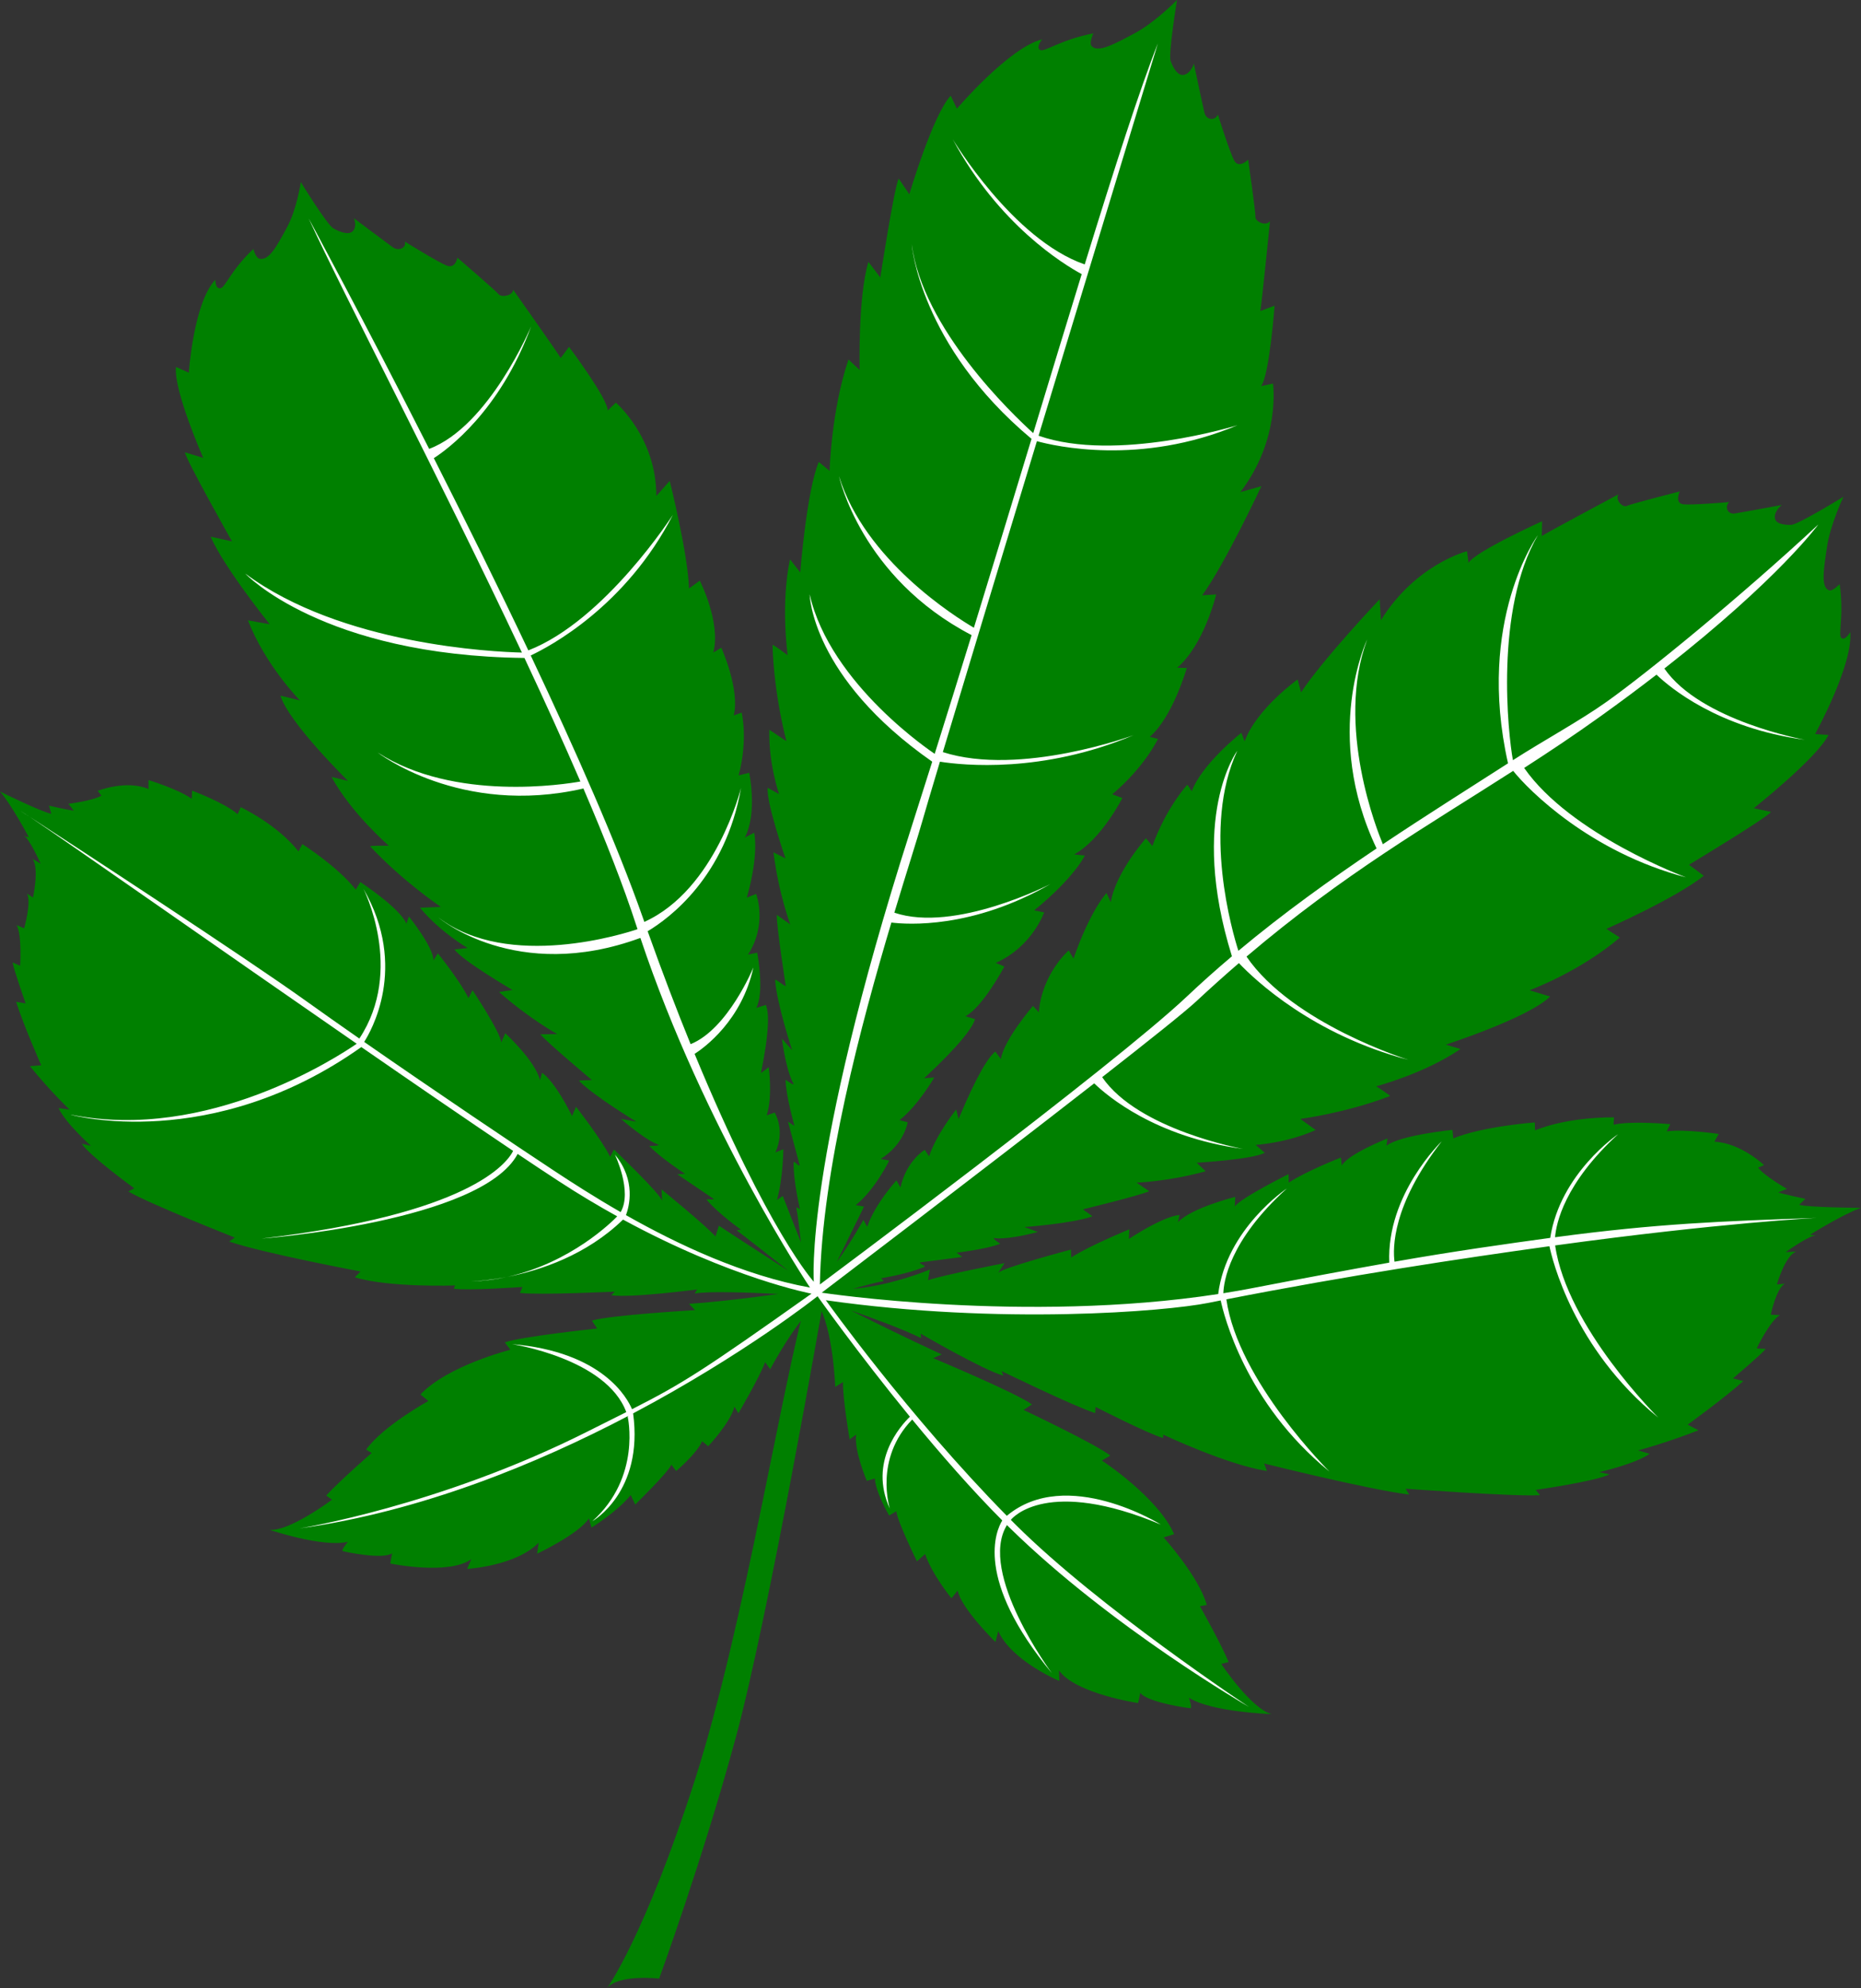
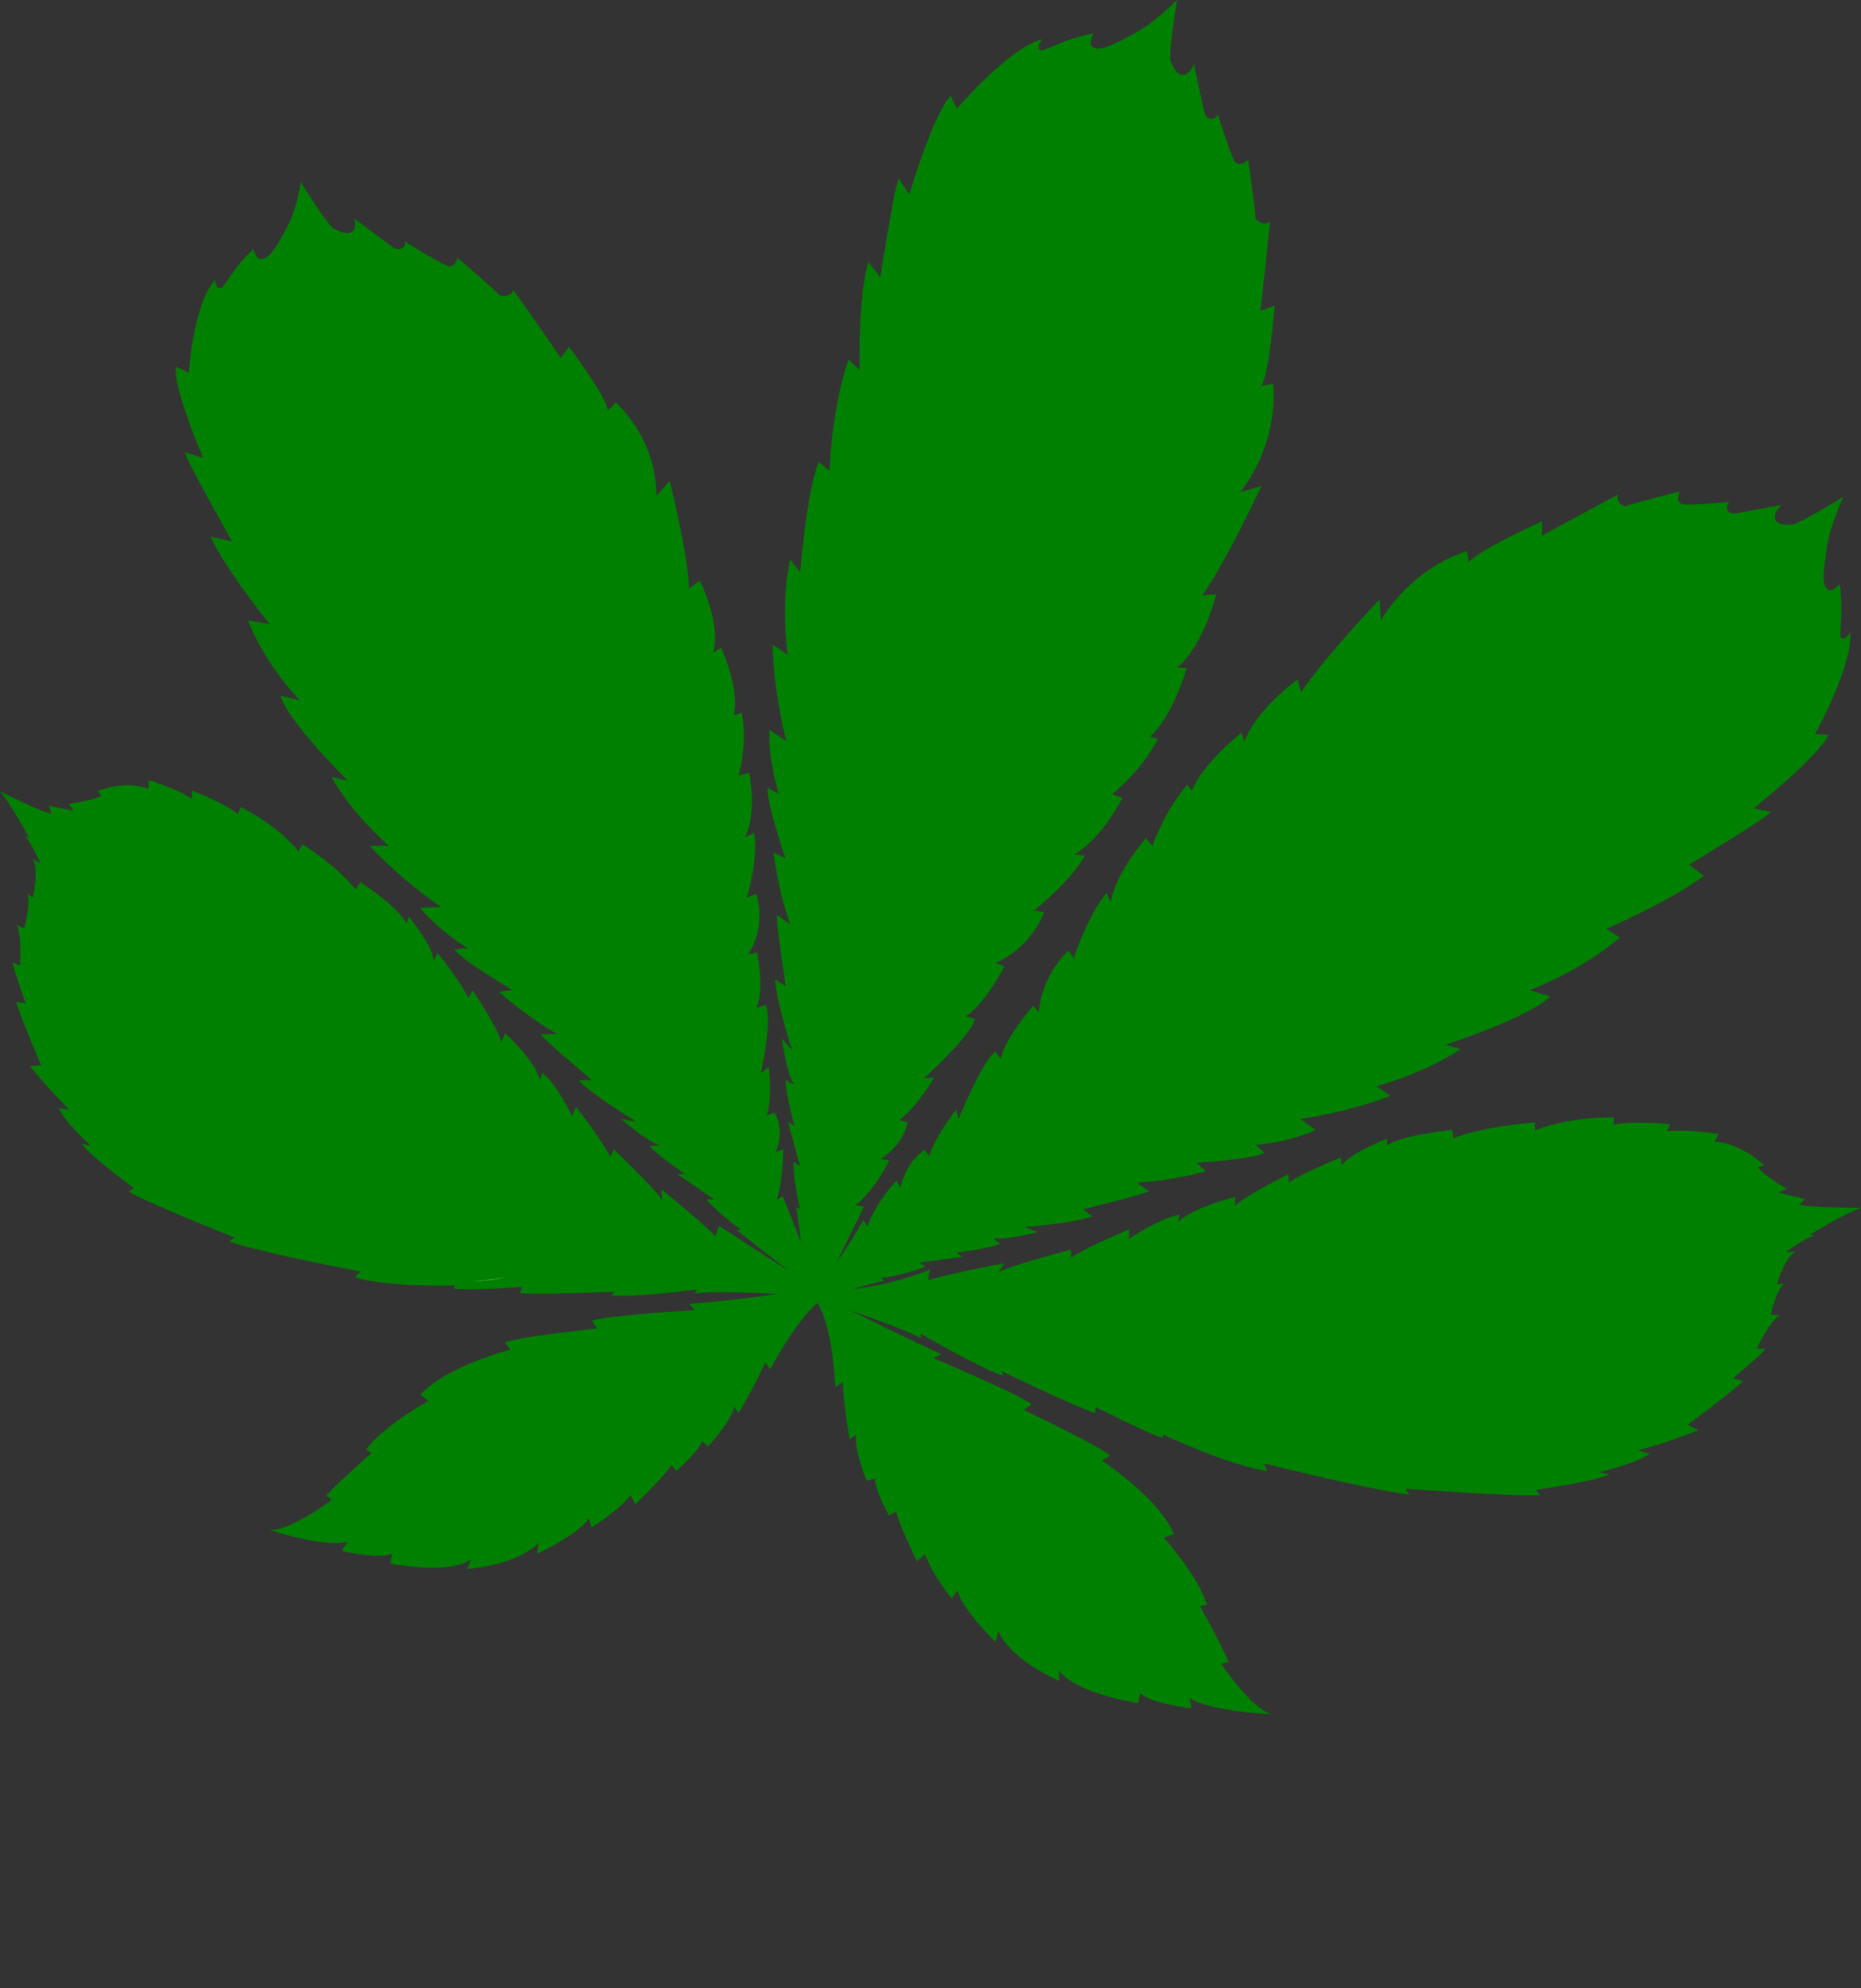
<svg xmlns="http://www.w3.org/2000/svg" id="a" data-name="Ebene 1" viewBox="0 0 921 983.73">
  <rect x="0" y="0" width="921" height="983.73" fill="#333333" stroke="none" />
  <defs>
    <style>
      .b {
        fill: #fff;
      }

      .c {
        fill: green;
      }
    </style>
  </defs>
  <path class="c" d="M93.56,184.46l-6.46-2.9c-1.35,11.34,13.47,45,13.47,45l-9.05-2.77c.47,3.65,23.29,44.08,23.29,44.08l-10.56-2.32c6.53,15.09,29.21,43.31,29.21,43.31l-10.75-1.93c8.6,22.2,25.68,39.6,25.68,39.6l-9.58-2.32c3.89,13.15,33.39,42.15,33.39,42.15l-8.13-1.94c9.78,17.97,28.34,34.03,28.34,34.03,0,0-9.63-.12-9.19.34,16.24,17.41,34.98,29.94,34.98,29.94l-10.33.41c9.74,11.88,23.54,19.92,23.54,19.92l-6.48.73c3.61,5.36,28.69,20.04,28.69,20.04l-6.64.98c14.83,13.16,28.8,20.83,28.8,20.83l-8.38.12c3.66,4.32,25.35,22.47,25.35,22.47.46.49-6.68.08-6.15.61,7.71,7.72,28.36,20.16,28.36,20.16l-7.66-1.4c13.15,11.4,18.72,12.82,18.72,12.82-.19.64-4.7.56-4.7.56,5,5.5,17.71,13.81,17.71,13.81l-3.88.2,17.94,12.14c.72.89-4-.26-3.25.63,5.52,6.57,16.7,14.54,16.7,14.54.59.4-2.53.04-1.65.7,3.91,2.91,15.98,12.41,25.24,19.73-14.08-8.96-34.37-22.27-34.37-22.27l-1.66,5.31c-5.14-5.72-26.72-23.3-26.72-23.3l.32,5.85c-.02-2.87-23.85-25.56-23.85-25.56l-1.88,3.63c-4.41-8.89-16.9-24.76-16.9-24.76l-1.96,4.54c-9.38-18.65-14.88-21.35-14.88-21.35l-.97,3.71c-2.23-9.54-17.21-23.31-17.21-23.31l-1.97,4.54c-.55-5.32-14.22-25.82-14.22-25.82l-2,3.9c-4.4-8.89-15.18-22.12-15.18-22.12l-2.16,3.51c.03-6.66-12.16-21.76-12.16-21.76l-1.23,3.59c-3.03-7.66-22.81-20.65-22.81-20.65l-2.26,3.78c-8.99-11.51-26.43-22.54-26.43-22.54l-1.9,3.62c-10.66-13.5-28.6-21.89-28.6-21.89l-1.51,3.47c-6.18-5.53-22.56-11.67-22.56-11.67l-.16,4.05c-6.79-4.84-21.39-9.25-21.39-9.25v4.44c-10.97-4.74-25.15.87-25.15.87l1.83,2.38c-4.29,2.59-16.34,4.04-16.34,4.04l2.67,3.37c-2.76-.24-12.27-2.45-12.27-2.45l1.13,3.98c-3.94-.43-25.39-10.98-25.39-10.98,5.56,6.21,14.3,22.68,14.3,22.68l-2.52-.77c2.52.77,8.33,13.76,8.33,13.76l-4.05-2.38c3.51,4.37.28,19.16.28,19.16l-2.98-1.92c2.32,4.18-1.4,17.17-1.4,17.17l-3.74-1.62c2.74,4.67,1.76,20.12,1.76,20.12l-3.74-1.62c.75,4.13,6.47,20.25,6.47,20.25l-4.74-.78c3.94,12.18,12.44,31.41,12.44,31.41l-5.58.44c10.36,12.73,19.58,21.48,19.58,21.48l-5.39-.74c3.42,7.51,16.04,18.68,16.04,18.68l-4.62-1.05c4.26,6.28,26.01,22.04,26.01,22.04l-2.91,1.6c10.38,6.08,52.66,22.78,52.66,22.78l-2.76,1.98c17.15,5.83,65,14.8,65,14.8l-2.84,2.89c17.11,5.18,49.67,4.03,49.67,4.03l-.7,1.6c6.84,1.06,34.01-.84,34.01-.84l-1.27,2.94c9.98,1.14,46.93-.64,46.93-.64l-1.73,1.8c9.86,1.41,42.49-2.88,42.49-2.88l-1.19,2.02c6.71-1.25,26.79-.53,41.38.22-12.93,1.77-30.91,4.01-44.2,4.87l3,3.12s-42.19,2.44-51.05,5.19l2.61,3.9s-37.77,3.99-45.7,6.87l2.74,3.65s-30.85,7.75-44.5,22.11l3.91,3.24s-22.37,12.3-30.81,24.04l2.74,1.69s-15.48,13.45-22.49,21.03l2.87,2.07s-20.81,15.68-30.84,14.92c0,0,26.46,8.93,38.7,5.9,0,0-3.38,4.18-2.59,4.57.78.39,19.93,4.38,24.48,1.12l-.9,5.08s28.93,5.93,40.11-2.17l-2.07,4.82s24.09-1.36,35.4-12.97l-.77,5.47s20.82-9.82,25.62-17.51l1.31,4.56s12.62-7.71,19.38-16.06l2.22,4.68s15.73-15.28,17.93-19.71l2.35,3.12s10.01-8.36,12.86-14.74l3.01,2.47s11.04-11.75,12.98-19.57l1.96,3.25s10.25-17.34,13.23-25.29l2.49,3.51s12.9-24.32,23.43-32.75h0c7.84,12.68,8.75,41.51,8.75,41.51l3.85-2.41c-.14,8.5,3.3,28.36,3.3,28.36l3.22-2.35c-1.12,8,5.3,22.91,5.3,22.91l3.96-1.25c.34,6.99,7.07,18.35,7.07,18.35l3.56-2.09c.47,4.93,10.18,24.78,10.18,24.78l4.05-3.6c3.47,10.2,13.04,21.88,13.04,21.88l3.08-3.8c1.79,8.9,18.71,25.45,18.71,25.45l1.37-5.4c6.73,14.87,30.23,24.65,30.23,24.65l-.18-5.25c7.99,11.53,39.16,16.19,39.16,16.19l1.09-5.07c3.26,4.66,23.93,7.69,24.86,7.6.93-.09-.8-5.19-.8-5.19,11.02,7.15,40.91,8.13,40.91,8.13-10.3-2.83-24.92-24.85-24.92-24.85l3.67-.93c-4.03-9.56-14.21-27.62-14.21-27.62l3.39-.61c-3.83-13.97-21.34-33.39-21.34-33.39l5.17-1.66c-8-18.26-35.73-36.41-35.73-36.41l4.16-2.44c-6.79-5.5-42.9-22.58-42.9-22.58l4.13-2.73c-7.75-5.7-48.89-22.89-48.89-22.89l4.22-1.86c-18.2-8.41-33.95-16.18-44.97-21.77,11.28,3.96,26.75,9.64,34.77,13.73l-.21-2.24s30.4,17.75,40.88,20.8l-.85-2.28s35.88,17.48,46.36,20.81l.15-3.07s26.11,13.33,33.42,15.39l.08-1.68s31.82,15.03,51.35,17.98l-1.43-3.71s51.91,12.97,71.8,15.38l-1.79-2.89s53.3,3.93,66.55,3.2l-2.13-2.63s29.24-4.11,36.52-7.66l-5.11-1.09s17.95-4.13,24.98-9.09l-5.72-1.69s13.4-3.51,29.86-9.95l-5.34-2.79s17.74-12.81,27.54-21.55l-5.09-1.37s13.48-11.35,16.22-14.56l-4.5-.23s6.5-13.66,11.48-16.48l-4.51-.23s2.59-12.73,6.9-15.31l-3.88.36s3.94-14.07,9.54-16.29l-5.18.29s12.05-8.62,14.94-8.19l-2.88-.43s16.64-10.34,25.18-13.26c0,0-26.44-.21-30.56-1.55l3.05-2.92s-10.54-2.22-13.39-3.2l4.28-1.74s-11.28-6.44-14.3-10.51l2.96-1.25s-11.38-10.92-24.56-11.59l2.12-3.81s-16.64-2.52-25.74-1.3l1.79-3.54s-19.26-1.82-28.07.26l.18-3.63s-21.9-.54-39.03,6.42l-.13-3.93s-25.85,1.93-40.35,7.91l-.42-4.22s-25.95,2.6-32.66,7.85l.51-3.61s-19.42,7.68-22.62,13.39l-.45-3.93s-17.11,6.68-25.78,12.4l-.11-4.2s-23.49,11.67-26.61,15.99l.24-4.74s-21.56,5.34-28.37,12.54l.83-3.59s-6.77-.06-25.12,11.87l.24-4.75s-20.09,8.21-28.76,13.93l-.13-3.92s-34.66,9.16-36.06,11.6l3.15-4.87s-29.96,5.75-37.84,8.43l.91-5.26s-18.99,7.95-38.11,9.54c5.6-1.6,11.52-3.19,14.95-3.81,1.06-.19-1.51-1.39-.83-1.48,0,0,13.21-2.07,21.31-5.61,1.09-.48-3.16-1.71-2.09-2.2l20.82-2.7-2.82-2.11s14.59-1.65,21.64-4.42c0,0-3.47-2.15-3.23-2.85,0,0,5.07,1.39,21.81-2.97l-6.65-2.45s23.06-1.65,33.49-5.19c.72-.25-4.95-3.4-4.3-3.63,0,0,27.24-6.59,32.58-8.9l-6.28-4.26s15.14-.4,34.22-5.61l-4.45-4.22s27.74-1.6,33.67-4.93l-4.48-3.9s15.24-.86,29.69-7.36l-7.59-5.51s21.65-2.68,44.32-11.25c.59-.23-6.77-4.88-6.77-4.88,0,0,23.62-6.13,41.72-18.44l-7.31-2.16s40.88-13.19,51.65-23.81l-10.17-3.1s24.97-9.17,44.68-26.08l-6.65-4.29s34.27-15.12,48.2-26.29l-7.31-5.44s38.05-22.89,40.57-26.14l-8.5-1.84s31.24-24.76,36.96-36.25l-6.63-.43s18.84-34.18,17.39-50.44c0,0-2.53,4.42-4.34,2.89-1.81-1.54,1.36-10.62-.88-26.66,0,0-3.44,3.6-5.13,3.11-4.3-1.28-2.82-10.33-1.16-21.46,1.65-11.12,8.15-24.85,8.15-24.85,0,0-22.48,13.82-25.88,13.9-3.4.07-8-.38-8.08-3.77-.07-3.4,3.47-6.07,3.47-6.07,0,0-19.51,3.62-23.19,4.19-3.68.59-5.3-3.35-2.83-5.63,0,0-18.35,1.59-22.76,1.09-4.41-.5-1.74-6.35-1.74-6.35,0,0-24.34,6.22-26.22,7.16-1.89.94-5.85-2.68-4.13-5.71,0,0-35.96,19.21-37.92,20.6l.14-7.3s-33.22,15.04-36.4,20.61l-.73-5.79s-25.47,6.43-42.65,34.18l-.61-10.4s-28.33,29.93-38.87,46.05l-1.74-6.36s-20.36,14.52-26.22,30.64l-1.59-4.26s-19.36,15.11-24.56,28.91l-2.17-3.25s-10.25,10.92-17.33,30.35l-3.18-3.83s-15.02,16.91-17.4,31.65l-2.1-4.55s-7.97,8.37-16.34,32.43l-2.38-4.04s-13.22,11.4-14.8,30.62l-2.89-3.16s-14.57,17-15.87,26.32l-2.73-3.74c-3.17,2.4-8.91,11.04-18.21,33.37l-1.18-4.69s-9.95,12.43-13.41,23.19l-2.17-3.24s-9.17,5.49-11.99,18.64l-2.02-3.5s-10.68,11.67-14.44,22.94l-1.9-3.43s-6.29,11.41-13.19,20.89c3.03-6.13,6.18-12.53,13.51-27.46l-4.11-.72c9.49-7.53,16.57-22.05,16.57-22.05l-4.23-.8c11.69-7.25,13.36-18.16,13.36-18.16l-4.05-1.04c9.11-7.08,17.23-21.12,17.23-21.12l-5.06.43c18.05-16.77,24.16-25.37,25.22-29.31l-4.75-1.42c8.57-4.45,19.28-24.6,19.28-24.6l-4.25-1.78c18.12-8.1,23.92-25,23.92-25l-4.92-.99c20.12-16.44,25.06-27.15,25.06-27.15l-5.29-.52c13.42-7.35,23.87-27.92,23.87-27.92l-5.02-1.84c16.12-13.59,22.64-27.41,22.64-27.41l-4.05-1.04c11.38-9.81,18.31-34.06,18.31-34.06l-4.8-.12c13.37-11.24,19.34-36.28,19.34-36.28l-6.9.45c11.48-15.88,29.27-54,29.27-54l-10.4,2.95c20.14-26.39,16.15-53.71,16.15-53.71l-5.93,1.26c4.15-5.03,6.71-39.79,6.71-39.79l-7.06,2.62c.56-2.41,4.81-44.43,4.81-44.43-2.26,2.74-7.39.05-7.22-2.13.15-2.18-3.59-28.31-3.59-28.31,0,0-4.63,4.62-6.9.44-2.28-4.18-8.11-22.82-8.11-22.82-1.22,3.21-5.71,2.95-6.63-.87-.92-3.84-5.25-24.32-5.25-24.32,0,0-1.19,4.41-4.53,5.49-3.34,1.08-5.64-3.31-6.93-6.68-1.29-3.38,3.13-30.27,3.13-30.27,0,0-10.78,11.08-20.98,16.49-10.2,5.43-18.42,9.96-21.4,6.15-1.16-1.48.96-6.12.96-6.12-16.55,3.24-24.15,9.46-26.37,8.2-2.22-1.26,1.07-5.25,1.07-5.25-16.45,4.09-42.2,34.3-42.2,34.3l-3.09-6.39c-8.91,9.54-20.47,48.78-20.47,48.78l-5.23-7.76c-2.15,3.6-9.13,48.91-9.13,48.91l-5.88-7.72c-5.29,17.53-4.33,53.47-4.33,53.47l-5.54-5.15c-8.56,25.21-9.34,55.09-9.34,55.09l-5.35-4.41c-6.03,14.23-9.18,54.65-9.18,54.65l-5.07-6.48c-4.71,22.05-1.16,47.44-1.16,47.44,0,0-7.52-5.7-7.5-5.02.78,25.28,6.9,47.55,6.9,47.55l-8.44-5.62c-.52,16.47,4.78,31.8,4.78,31.8l-5.61-3.09c-.85,6.98,8.77,34.89,8.77,34.89l-5.92-2.97c2.6,20.59,8.32,35.67,8.32,35.67l-6.69-4.75c-.1,6.06,4.46,35.17,4.46,35.17.02.72-5.33-3.8-5.28-3.01.74,11.5,8.42,34.8,8.42,34.8l-5.07-5.72c2.5,18.01,5.9,22.54,5.9,22.54-.59.47-4.09-2.22-4.09-2.22.15,7.9,4.41,22.84,4.41,22.84l-3.19-2.06,5.76,21.46c-.05,1.23-2.97-2.55-2.99-1.3-.18,9.17,3.12,22.92,3.12,22.92.19.7-2.02-1.43-1.78-.32.69,3.16,1.5,9.83,2.26,16.9-4.4-11.27-8.95-22.87-8.95-22.87l-2.93,1.96c3.07-10.23,3.21-25.14,3.21-25.14l-3.94,1.62c5.04-11.17-.35-19.72-.35-19.72l-3.94,1.36c3.04-9.71.98-23.81.98-23.81l-3.85,2.92c4.33-21.17,3.99-30.4,2.41-33.73l-4.74,1.46c4.23-7.58.5-27.34.5-27.34l-4.55.95c9.74-15.1,4.01-30.02,4.01-30.02l-4.61,1.86c6.21-22.01,3.63-32.12,3.63-32.12l-4.62,2.37c6.38-12.14,2.17-32.05,2.17-32.05l-5.22,1.31c4.73-17.93,1.49-31.06,1.49-31.06l-3.93,1.37c3.19-12.82-6.14-33.49-6.14-33.49l-3.98,2.4c3.93-14.86-6.68-35.59-6.68-35.59l-5.34,3.89c-.47-17.14-9.54-53.23-9.54-53.23l-6.64,7.47c.1-29.05-20.03-46.22-20.03-46.22l-4.05,3.95c.27-5.69-19.11-31.52-19.11-31.52l-4.13,5.51c-1.03-1.99-23.52-33.8-23.52-33.8-.15,3.1-5.98,3.87-7.19,2.25-1.22-1.61-20.41-18.09-20.41-18.09,0,0-.92,5.66-5.34,3.89-4.44-1.77-20.7-11.88-20.7-11.88.99,2.9-2.82,5.05-5.94,2.83-3.11-2.23-19.29-14.41-19.29-14.41,0,0,1.76,3.72-.29,6.21-2.06,2.5-6.63.6-9.78-1.11-3.13-1.71-16.15-22.95-16.15-22.95,0,0-1.92,13.39-6.87,22.49-4.95,9.1-8.85,16.57-13.63,15.43-1.86-.44-2.99-4.81-2.99-4.81-11.47,10.86-13.81,19.18-16.4,19.45-2.59.26-2.37-4.27-2.37-4.27-10.86,11.42-13.16,46.06-13.16,46.06Z" />
-   <path class="c" d="M407.47,643.94s-26.95,155.17-43.23,215.38c-16.28,60.21-38.03,119.66-38.03,119.66,0,0-20.32-2.3-25.78,4.75,0,0,18.7-25.83,43.53-103.26,24.84-77.42,43.46-198.22,55.55-238.7l5.33-1.87,2.62,4.04Z" />
  <g>
-     <path class="b" d="M14.68,404.21c-2.31-1.55-3.92-2.6-4.69-3.05,0,0,1.68,1.09,4.69,3.05Z" />
-     <path class="b" d="M35.09,551.57s69.28,19.24,143.73-33.5c27.48,19,53.86,37.09,75.13,51.38-3.17,6.31-21.99,31.31-124.55,43.39,0,0,108.89-8.2,126.78-41.89,7.51,5.04,14.36,9.58,20.33,13.47,9.97,6.51,19.66,12.27,28.95,17.41-2.47,2.56-22.85,22.9-54.28,29.92,16.19-3.19,39-10.7,57.16-28.32,53.76,29.23,93.26,36.65,93.26,36.65-53.43,37.89-63.79,44.48-88.82,57.17-2.24-5.35-14.42-28.39-59.37-32.2,0,0,46.73,7.1,56.53,33.64-5.56,2.8-11.86,5.93-19.49,9.76-72.97,36.69-142.32,47.8-142.32,47.8,60.4-8.39,117.81-32.06,162.95-55.75l-.44.44s6.89,29.84-17.47,51.72c0,0,25.44-14.32,20.16-53.34,55.06-29.16,91.27-57.96,91.27-57.96,0,0,19.71,27.84,45.71,59.61-4.55,4.41-20.62,22.26-9.93,45.45,0,0-7.94-24.49,11.07-44.06,13.82,16.82,29.32,34.63,44.57,49.93-2.96,4.78-14.15,28.85,24.54,75.56,0,0-36.81-49.61-22.23-73.27.43.43.87.87,1.3,1.29,50.52,49.52,118.4,88.64,118.4,88.64,0,0-74.25-49.16-115.28-90.01-.83-.83-1.66-1.67-2.49-2.5.92-1.14,18.11-21.18,74.24,2.33,0,0-46.63-29.11-76.23-4.33-48.94-49.69-89.56-106.66-89.56-106.66,86.58,12.31,167.96,5.54,189.13,1.34,2.11-.42,4.19-.83,6.28-1.24,1.38,6.53,12.01,50.68,53.83,84.67,0,0-45.3-44.77-51.03-85.22,60.55-11.84,116.55-20.29,159.89-26.28,1.27,6.07,11.77,50.59,53.86,84.8,0,0-45.28-44.75-51.03-85.19,82.14-11.26,129.43-13.61,129.43-13.61-46.55,1.58-79.19,2.8-129.48,9.56.56-6.83,4.6-26.6,31.2-50.98,0,0-28.67,19.34-33.59,51.3-20.85,2.85-47.92,6.64-77.05,11.78-.88-6.49-1.28-27.92,23.35-59.55,0,0-27.34,26.11-25.95,60.01-20.01,3.55-42.45,7.73-68.03,12.67-4.67.9-9.37,1.73-14.08,2.47.15-5.47,2.77-25.93,31.42-51.82,0,0-29.9,19.9-33.98,52.22-95.76,14.67-196.2-.67-196.2-.67,0,0,79.46-60.39,134.84-103.57,6.4,6.19,30.39,26.62,73.59,32.43,0,0-51.82-9.38-69.65-35.5,22.85-17.85,40.99-32.31,46.6-37.54,7.19-6.7,14.2-12.97,21.07-18.89,8.05,8.46,36.66,35.5,83.91,47.87,0,0-57.32-17.79-80.14-51.09,48.4-41.12,89.53-64.65,131.97-91.89,7.55,9.5,38.13,40.27,85.55,52.68,0,0-57.03-21.03-80.12-54.13,12.45-8.02,25.02-16.39,37.94-25.66,10-7.17,19.16-14.01,27.56-20.5,6.69,6.42,30.62,26.47,73.37,32.22,0,0-51.5-9.32-69.48-35.25,56.69-44.35,76.2-71.27,76.2-71.27-39,36.23-84.95,73.62-104.54,87.56-13.52,9.63-31.32,19.23-46.61,29.06-2.4-12.97-9.08-74.41,12.32-111.28,0,0-30.67,42.05-14.74,112.83-19.85,12.74-40.78,25.89-61.94,40.03-2.44-5.79-23.72-58.44-7.76-101.32,0,0-22.3,46.84,4.64,103.41-22.97,15.45-46.15,32.08-68.38,50.64-2.81-8.76-18.19-60.8-.58-98.92,0,0-24.14,32.54-2.62,101.63-7.57,6.41-15.03,13.03-22.32,19.93-36.15,34.17-181.59,142.44-181.59,142.44.94-56.16,20.45-129.09,35.37-179.06,7.97.99,40,3.17,78.68-19.03,0,0-47.18,24.31-77.21,14.15,6.3-20.89,11.6-37.29,14.04-45.94,1.14-4.05,4.17-14.24,8.53-28.77,11.41,1.8,50.67,5.9,95.82-13.12,0,0-56.02,20.7-94.39,8.38,10.81-35.98,28.59-94.66,46.56-153.84,8.55,2.35,51.26,12.34,99.29-7.91,0,0-60.04,18.67-98.47,5.21,29.42-96.89,59.05-194.14,59.05-194.14-8.85,22.34-21.27,60.94-36.22,109.39-35.76-12.42-65.33-61.98-65.33-61.98,22.73,42.33,54.88,61.93,63.85,66.78-7.44,24.14-15.47,50.62-23.99,78.67-10.55-9.55-54.73-51.76-60.14-93.49,0,0,3.8,49.94,59.29,96.32-9.03,29.72-18.58,61.17-28.52,93.46-9.09-5.33-53.95-33.41-66.75-74.99,0,0,10.71,50.09,65.62,78.64-5.97,19.38-12.08,39.05-18.29,58.81v-.1s-51.71-34.02-61.85-78.88c0,0,.67,40.89,60.65,82.79-3.61,11.46-7.25,22.95-10.92,34.43-52.78,165.01-47.67,222.9-47.67,222.9,0,0-22.48-24.37-59.01-112.75,4.91-3.16,23.38-16.58,29.09-42.76,0,0-12.48,30.41-31.06,37.95-6.69-16.39-13.79-34.93-21.26-55.88,10.6-6.33,38.54-26.88,46.21-70.93,0,0-12.42,50.31-47.85,66.3-.27-.78-.55-1.55-.83-2.34-12.58-35.78-33.06-82.26-55.4-129.47,9.31-4.37,47.15-24.33,70.36-69.6,0,0-33.67,52.4-71.54,67.08-15.42-32.53-31.67-65.31-46.77-95.11,6.55-4.21,32.71-23.11,48.16-65.23,0,0-20.71,49.43-50.48,60.64-32.8-64.56-59.59-113.97-59.59-113.97,17.59,38.3,65,128.71,105.5,214.75-13.97-.33-89.32-3.77-136.93-39.09,0,0,38.13,40.59,138.18,41.75,9.84,20.95,19.24,41.59,27.68,61.13-7.33,1.32-62.41,10.18-100.35-14.36,0,0,40.86,31.85,101.85,17.83,10.81,25.2,19.94,48.45,26.23,67.94.18.56.36,1.12.55,1.67-5.56,1.89-63.7,20.72-98.53-5.77,0,0,38.34,32.74,99.95,10.09,31.72,94.94,83.93,173,83.93,173-33.06-6.05-65.57-21.39-91.06-35.84,1.53-4.09,5.13-17.19-5.49-29.95,0,0,8.81,18.24,2.85,28.45-13.19-7.59-24.38-14.83-32.57-20.22-18.77-12.35-59.55-39.79-94.36-63.99,2.99-4.62,22.08-36.85-.36-75.75,0,0,20.43,40.13-2.02,74.09-9.31-6.48-18.15-12.7-25.95-18.29-31.14-22.31-116.25-77.79-137.16-91.4,19.97,13.39,93.9,65.31,161.81,112.26-9.13,6.3-73.7,48.65-141.41,35.1Z" />
    <path class="b" d="M233.07,634.04c6.37-.21,12.42-1.03,18.11-2.3-8.28,1.63-14.82,2.14-18.11,2.3Z" />
    <path class="b" d="M233.07,634.04c-.78.03-1.56.06-2.35.07,0,0,.84,0,2.35-.07Z" />
  </g>
</svg>